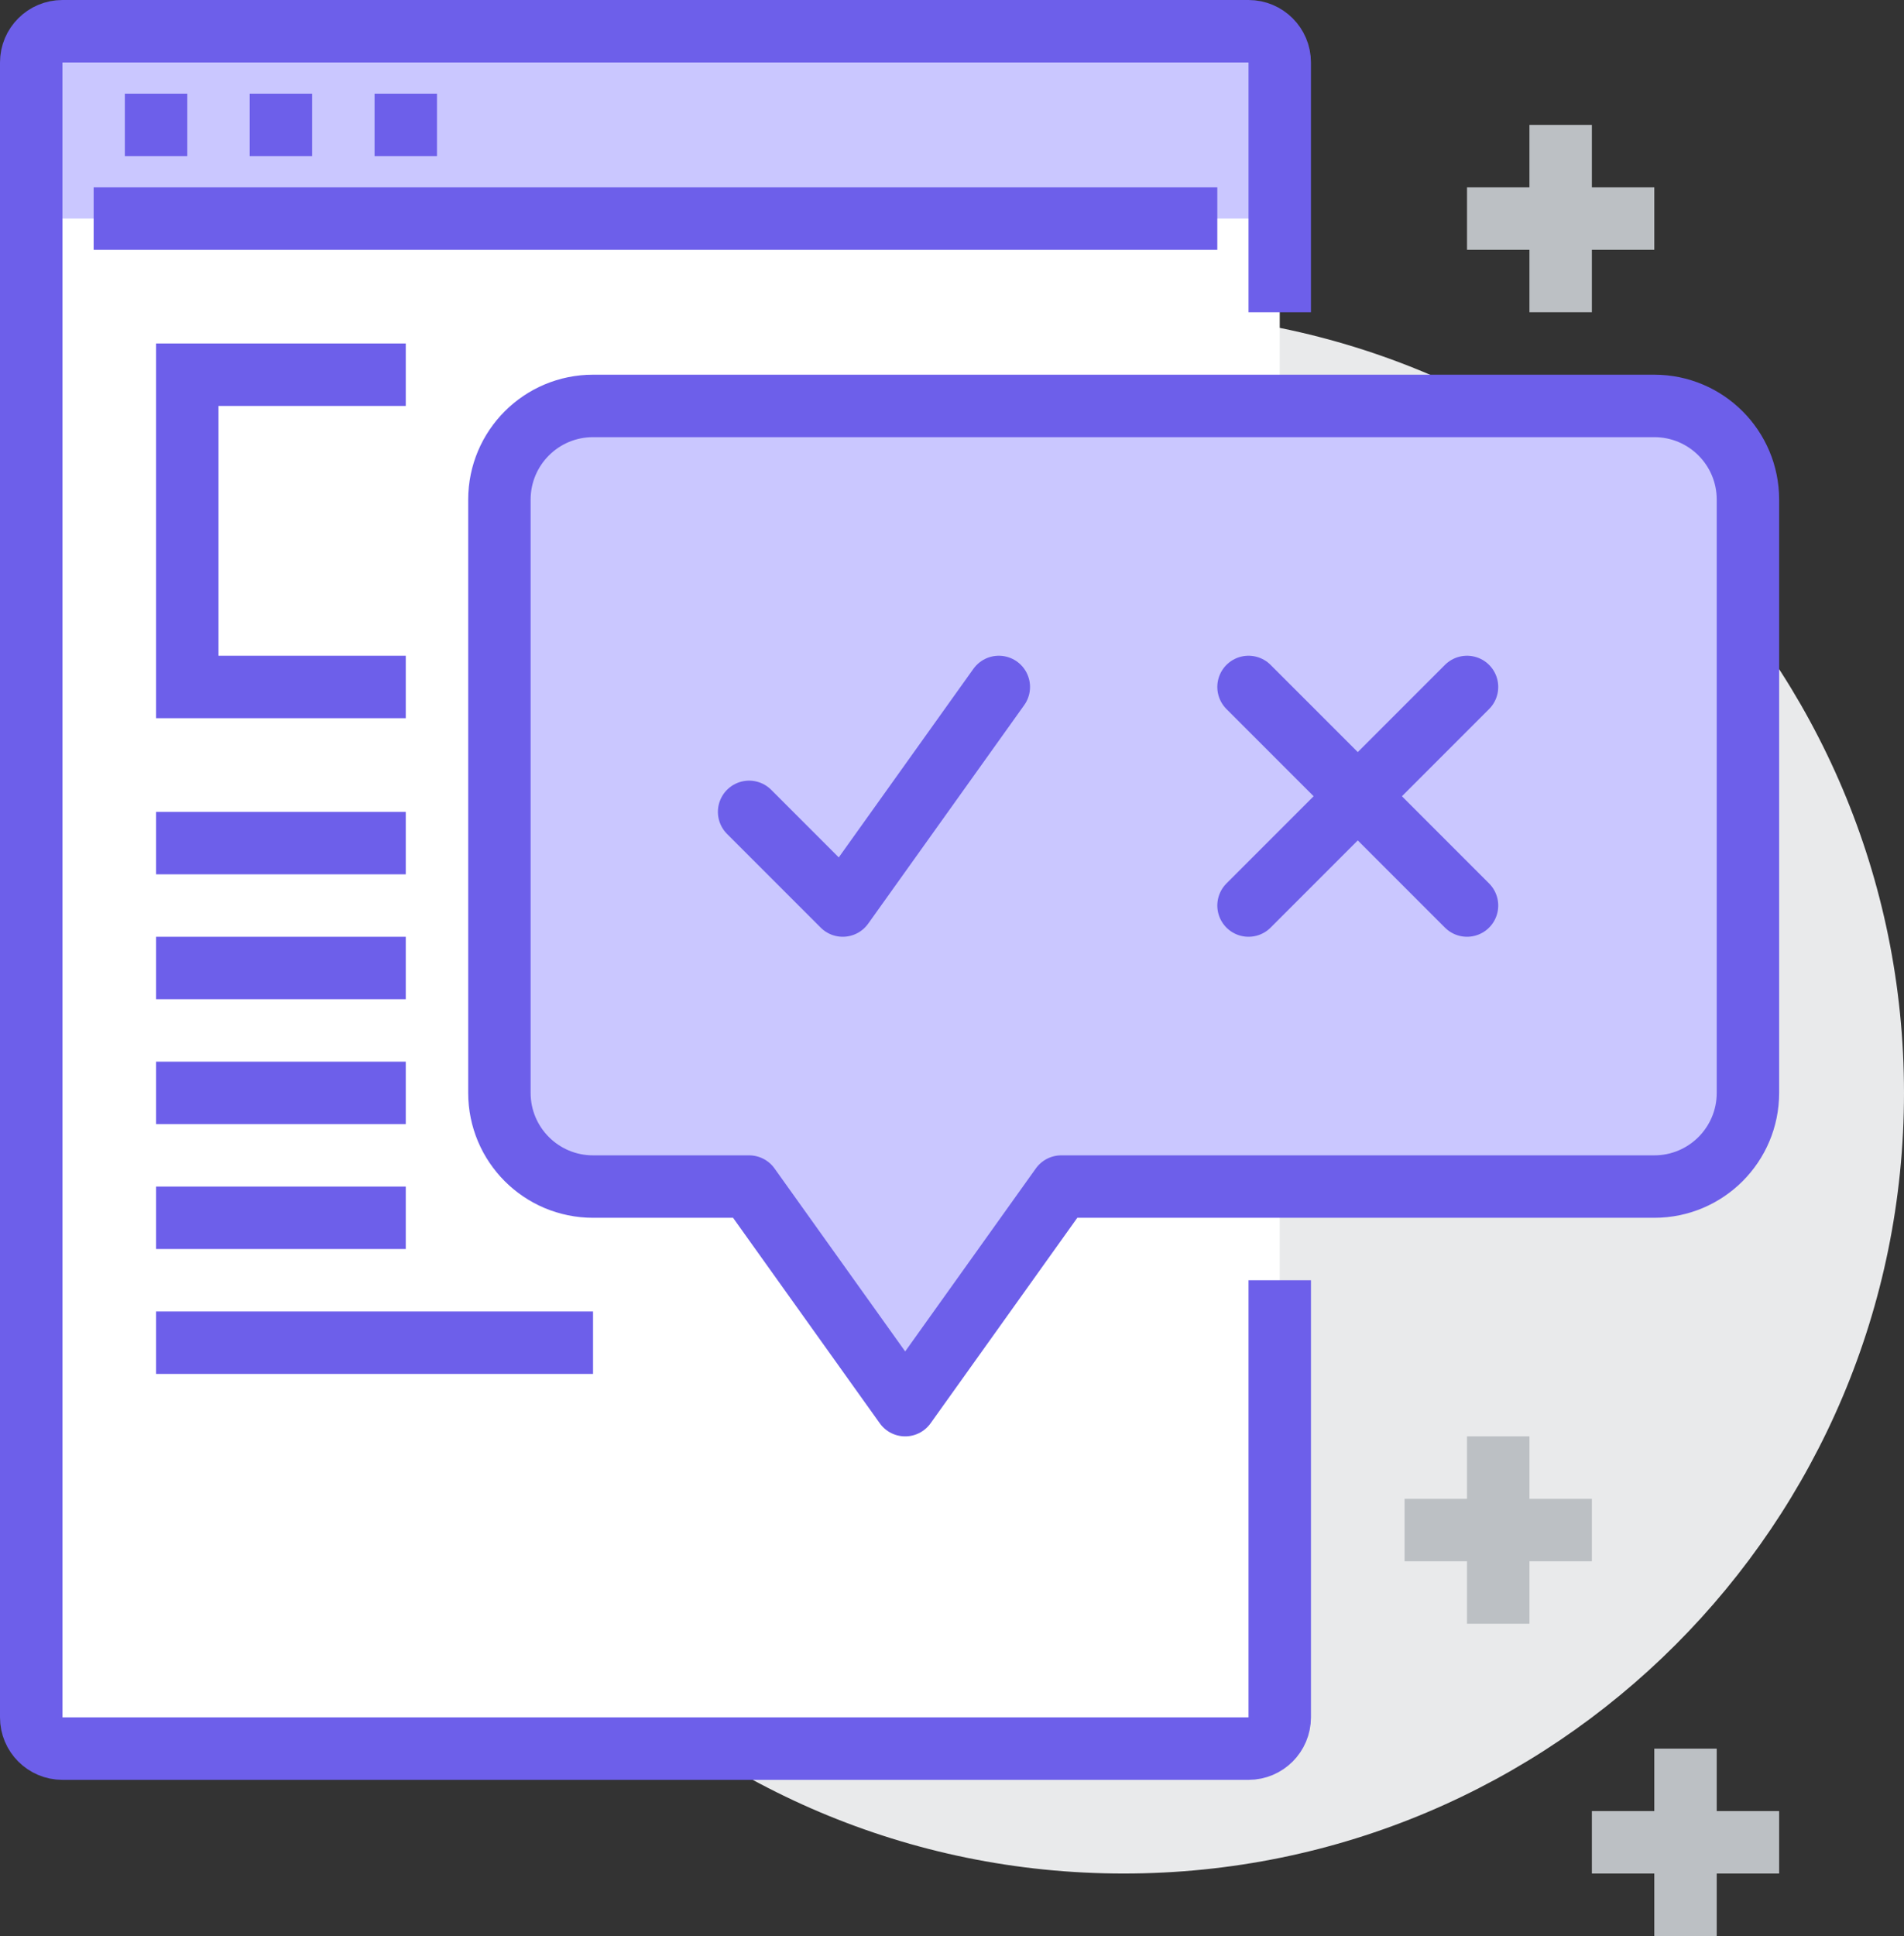
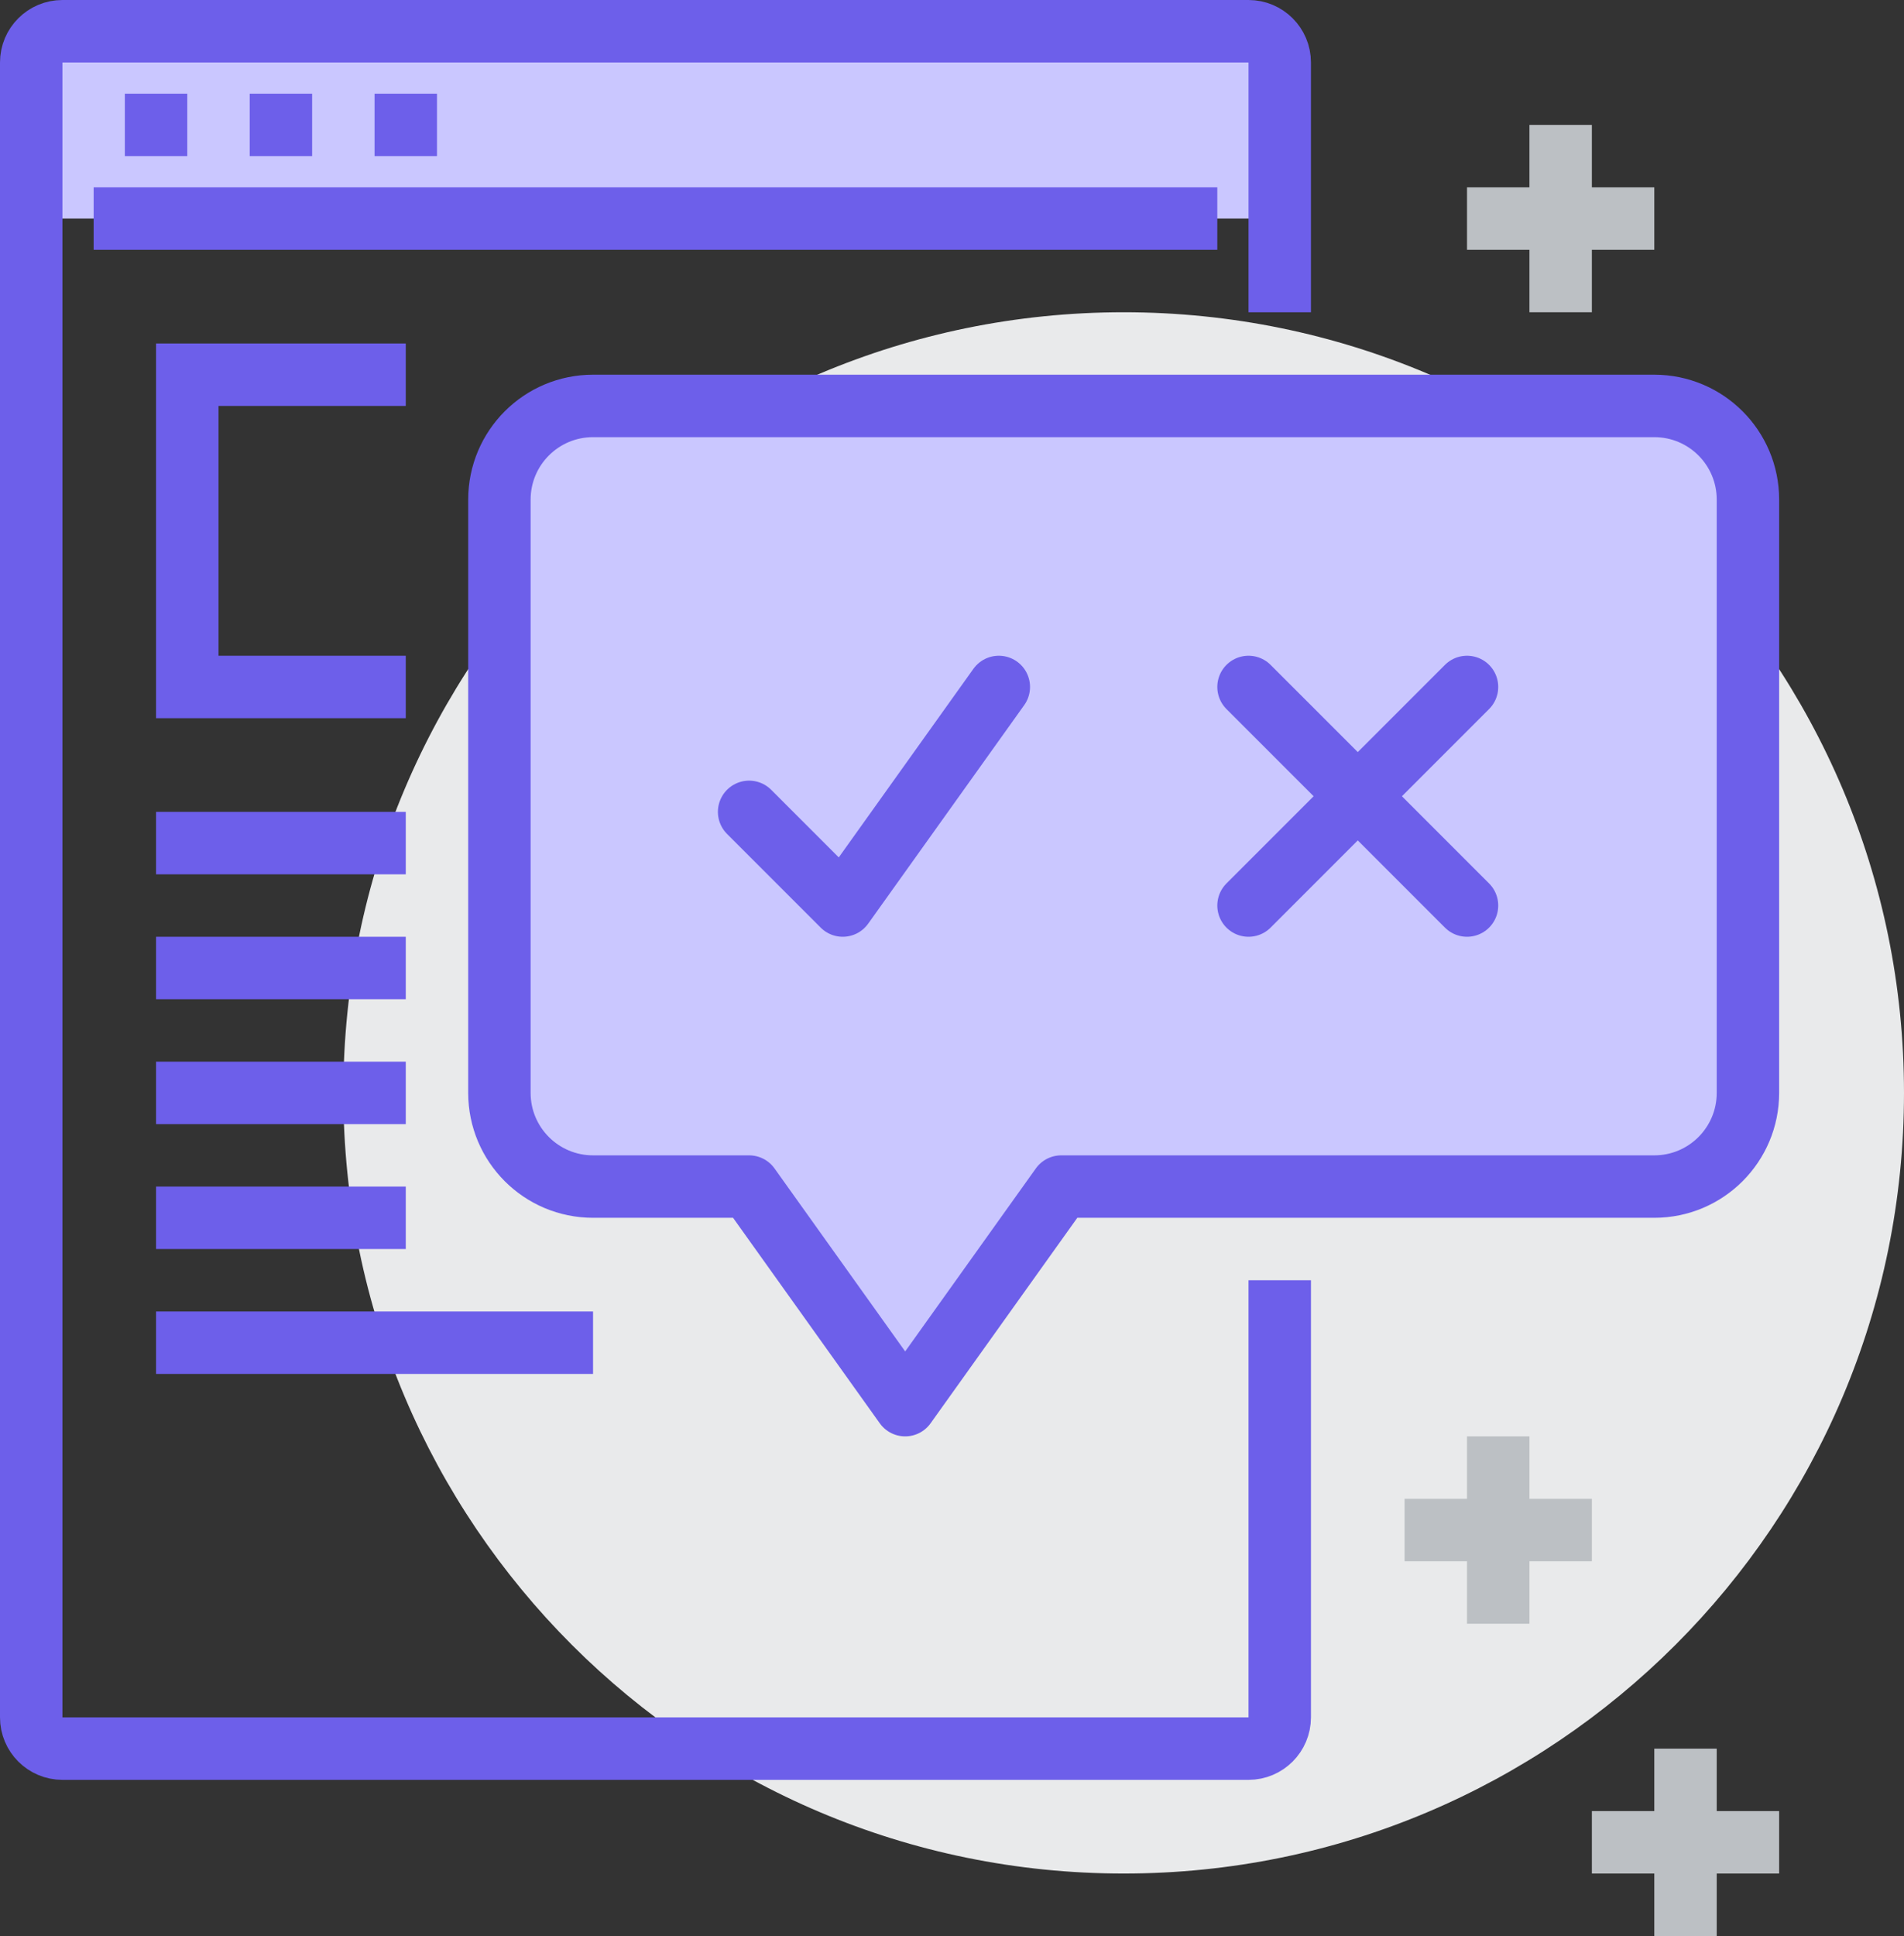
<svg xmlns="http://www.w3.org/2000/svg" width="61px" height="62px" viewBox="0 0 61 62" version="1.1">
  <rect x="0" y="0" width="61" height="62" fill="#333333" stroke="none" />
  <title>long-form-survey</title>
  <g id="Page-1" stroke="none" stroke-width="1" fill="none" fill-rule="evenodd">
    <g id="Artboard-Copy" transform="translate(-81, -936)">
      <g id="long-form-survey" transform="translate(82, 937)">
        <path d="M60,34 C60,47.807 48.807,59 35,59 C21.193,59 10,47.807 10,34 C10,20.193 21.193,9 35,9 C48.807,9 60,20.193 60,34" id="Fill-1" fill="#E9EAEB" />
-         <path d="M39,0 L1,0 C0.448,0 0,0.448 0,1 L0,54 C0,54.552 0.448,55 1,55 L39,55 C39.552,55 40,54.552 40,54 L40,1 C40,0.448 39.552,0 39,0" id="Fill-3" fill="#FFFFFF" />
        <path d="M40,6 L40,1 C40,0.448 39.552,0 39,0 L1,0 C0.448,0 0,0.448 0,1 L0,6 L40,6 Z" id="Fill-5" fill="#CAC7FF" />
        <path d="M40,9 L40,1 C40,0.448 39.552,0 39,0 L1,0 C0.448,0 0,0.448 0,1 L0,54 C0,54.552 0.448,55 1,55 L39,55 C39.552,55 40,54.552 40,54 L40,40" id="Stroke-7" stroke="#6D5FEA" stroke-width="2" />
        <line x1="2" y1="6" x2="38" y2="6" id="Stroke-9" stroke="#6D5FEA" stroke-width="2" />
        <line x1="3" y1="3" x2="5" y2="3" id="Stroke-11" stroke="#6D5FEA" stroke-width="2" />
        <line x1="7" y1="3" x2="9" y2="3" id="Stroke-13" stroke="#6D5FEA" stroke-width="2" />
        <line x1="11" y1="3" x2="13" y2="3" id="Stroke-15" stroke="#6D5FEA" stroke-width="2" />
        <path d="M18,12 L52,12 C53.657,12 55,13.343 55,15 L55,34 C55,35.657 53.657,37 52,37 L33,37 L28,44 L23,37 L18,37 C16.343,37 15,35.657 15,34 L15,15 C15,13.343 16.343,12 18,12" id="Fill-17" fill="#CAC7FF" />
        <path d="M18,12 L52,12 C53.657,12 55,13.343 55,15 L55,34 C55,35.657 53.657,37 52,37 L33,37 L28,44 L23,37 L18,37 C16.343,37 15,35.657 15,34 L15,15 C15,13.343 16.343,12 18,12 Z" id="Stroke-19" stroke="#6D5FEA" stroke-width="2" stroke-linejoin="round" />
        <line x1="49" y1="3" x2="49" y2="9" id="Stroke-21" stroke="#BCC0C4" stroke-width="2" />
        <line x1="46" y1="6" x2="52" y2="6" id="Stroke-23" stroke="#BCC0C4" stroke-width="2" />
        <line x1="53" y1="55" x2="53" y2="61" id="Stroke-25" stroke="#BCC0C4" stroke-width="2" />
        <line x1="50" y1="58" x2="56" y2="58" id="Stroke-27" stroke="#BCC0C4" stroke-width="2" />
        <line x1="47" y1="45" x2="47" y2="51" id="Stroke-29" stroke="#BCC0C4" stroke-width="2" />
        <line x1="44" y1="48" x2="50" y2="48" id="Stroke-31" stroke="#BCC0C4" stroke-width="2" />
        <polyline id="Stroke-33" stroke="#6D5FEA" stroke-width="2" points="12 21 5 21 5 11 12 11" />
        <line x1="4" y1="26" x2="12" y2="26" id="Stroke-35" stroke="#6D5FEA" stroke-width="2" />
        <line x1="4" y1="30" x2="12" y2="30" id="Stroke-37" stroke="#6D5FEA" stroke-width="2" />
        <line x1="4" y1="34" x2="12" y2="34" id="Stroke-39" stroke="#6D5FEA" stroke-width="2" />
        <line x1="4" y1="38" x2="12" y2="38" id="Stroke-41" stroke="#6D5FEA" stroke-width="2" />
        <line x1="4" y1="42" x2="18" y2="42" id="Stroke-43" stroke="#6D5FEA" stroke-width="2" />
        <line x1="39" y1="21" x2="46" y2="28" id="Stroke-45" stroke="#6D5FEA" stroke-width="2" stroke-linecap="round" stroke-linejoin="round" />
        <line x1="46" y1="21" x2="39" y2="28" id="Stroke-47" stroke="#6D5FEA" stroke-width="2" stroke-linecap="round" stroke-linejoin="round" />
        <polyline id="Stroke-49" stroke="#6D5FEA" stroke-width="2" stroke-linecap="round" stroke-linejoin="round" points="31 21 26 28 23 25" />
      </g>
    </g>
  </g>
</svg>